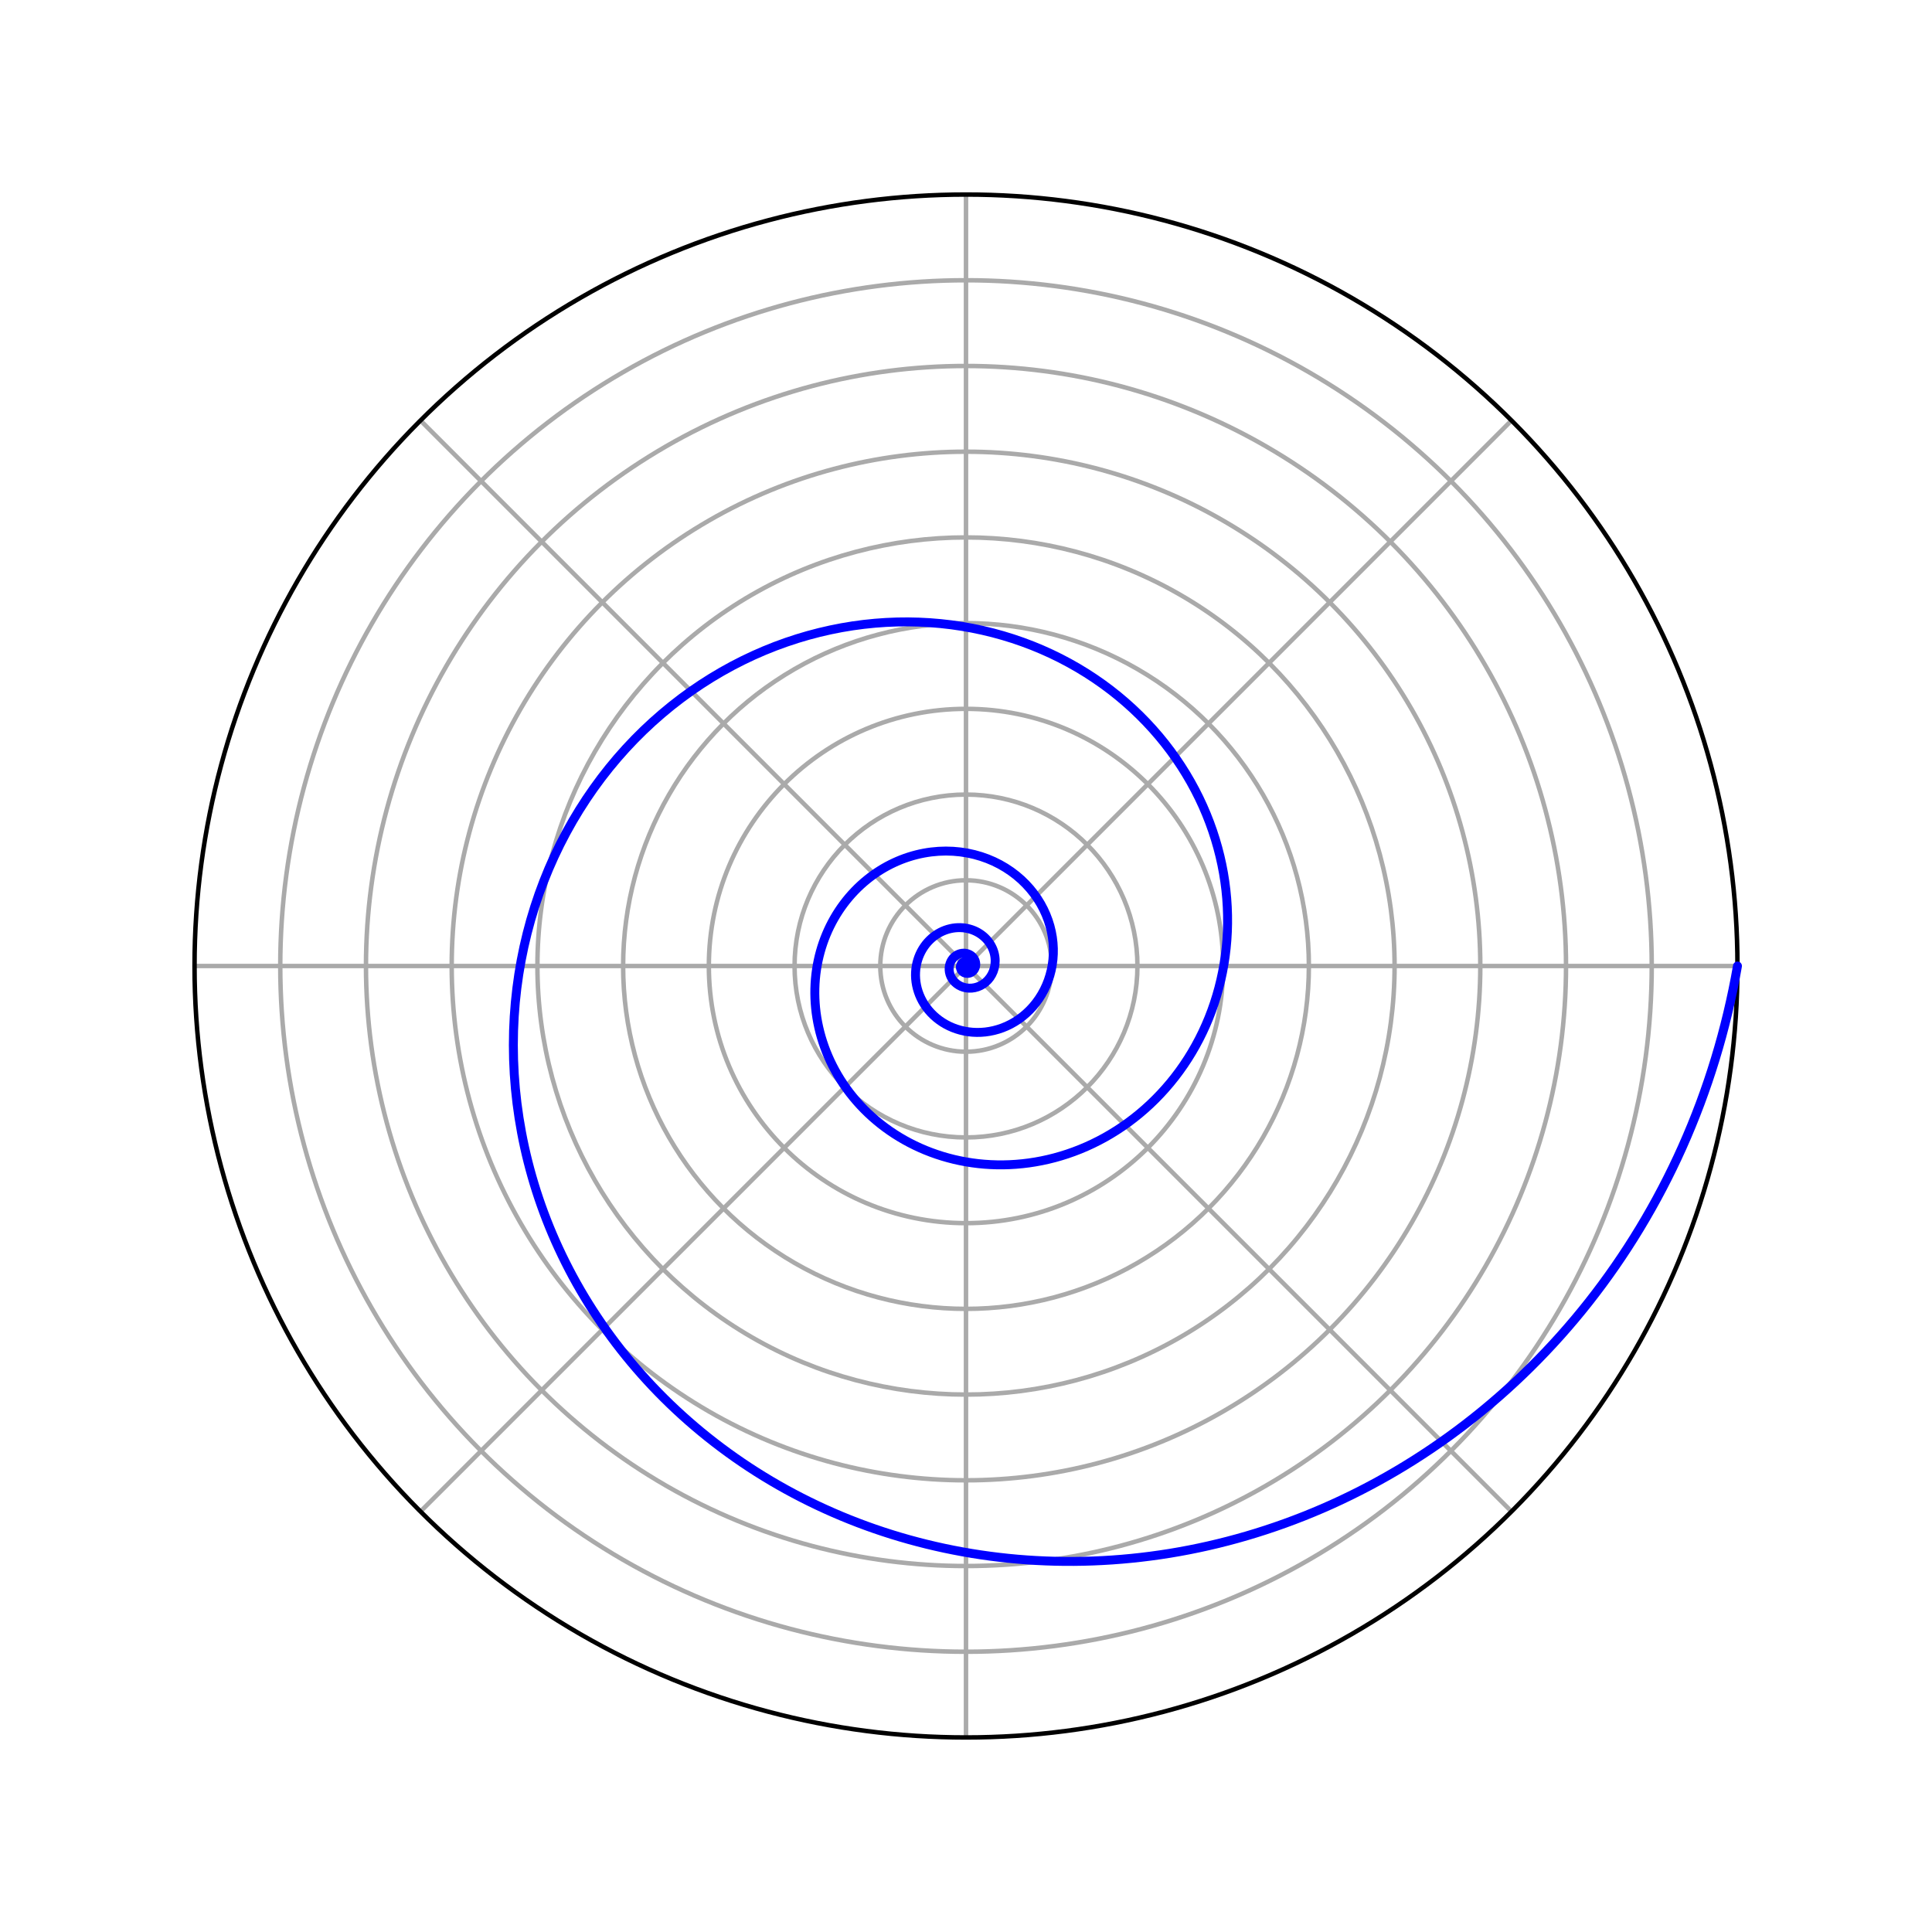
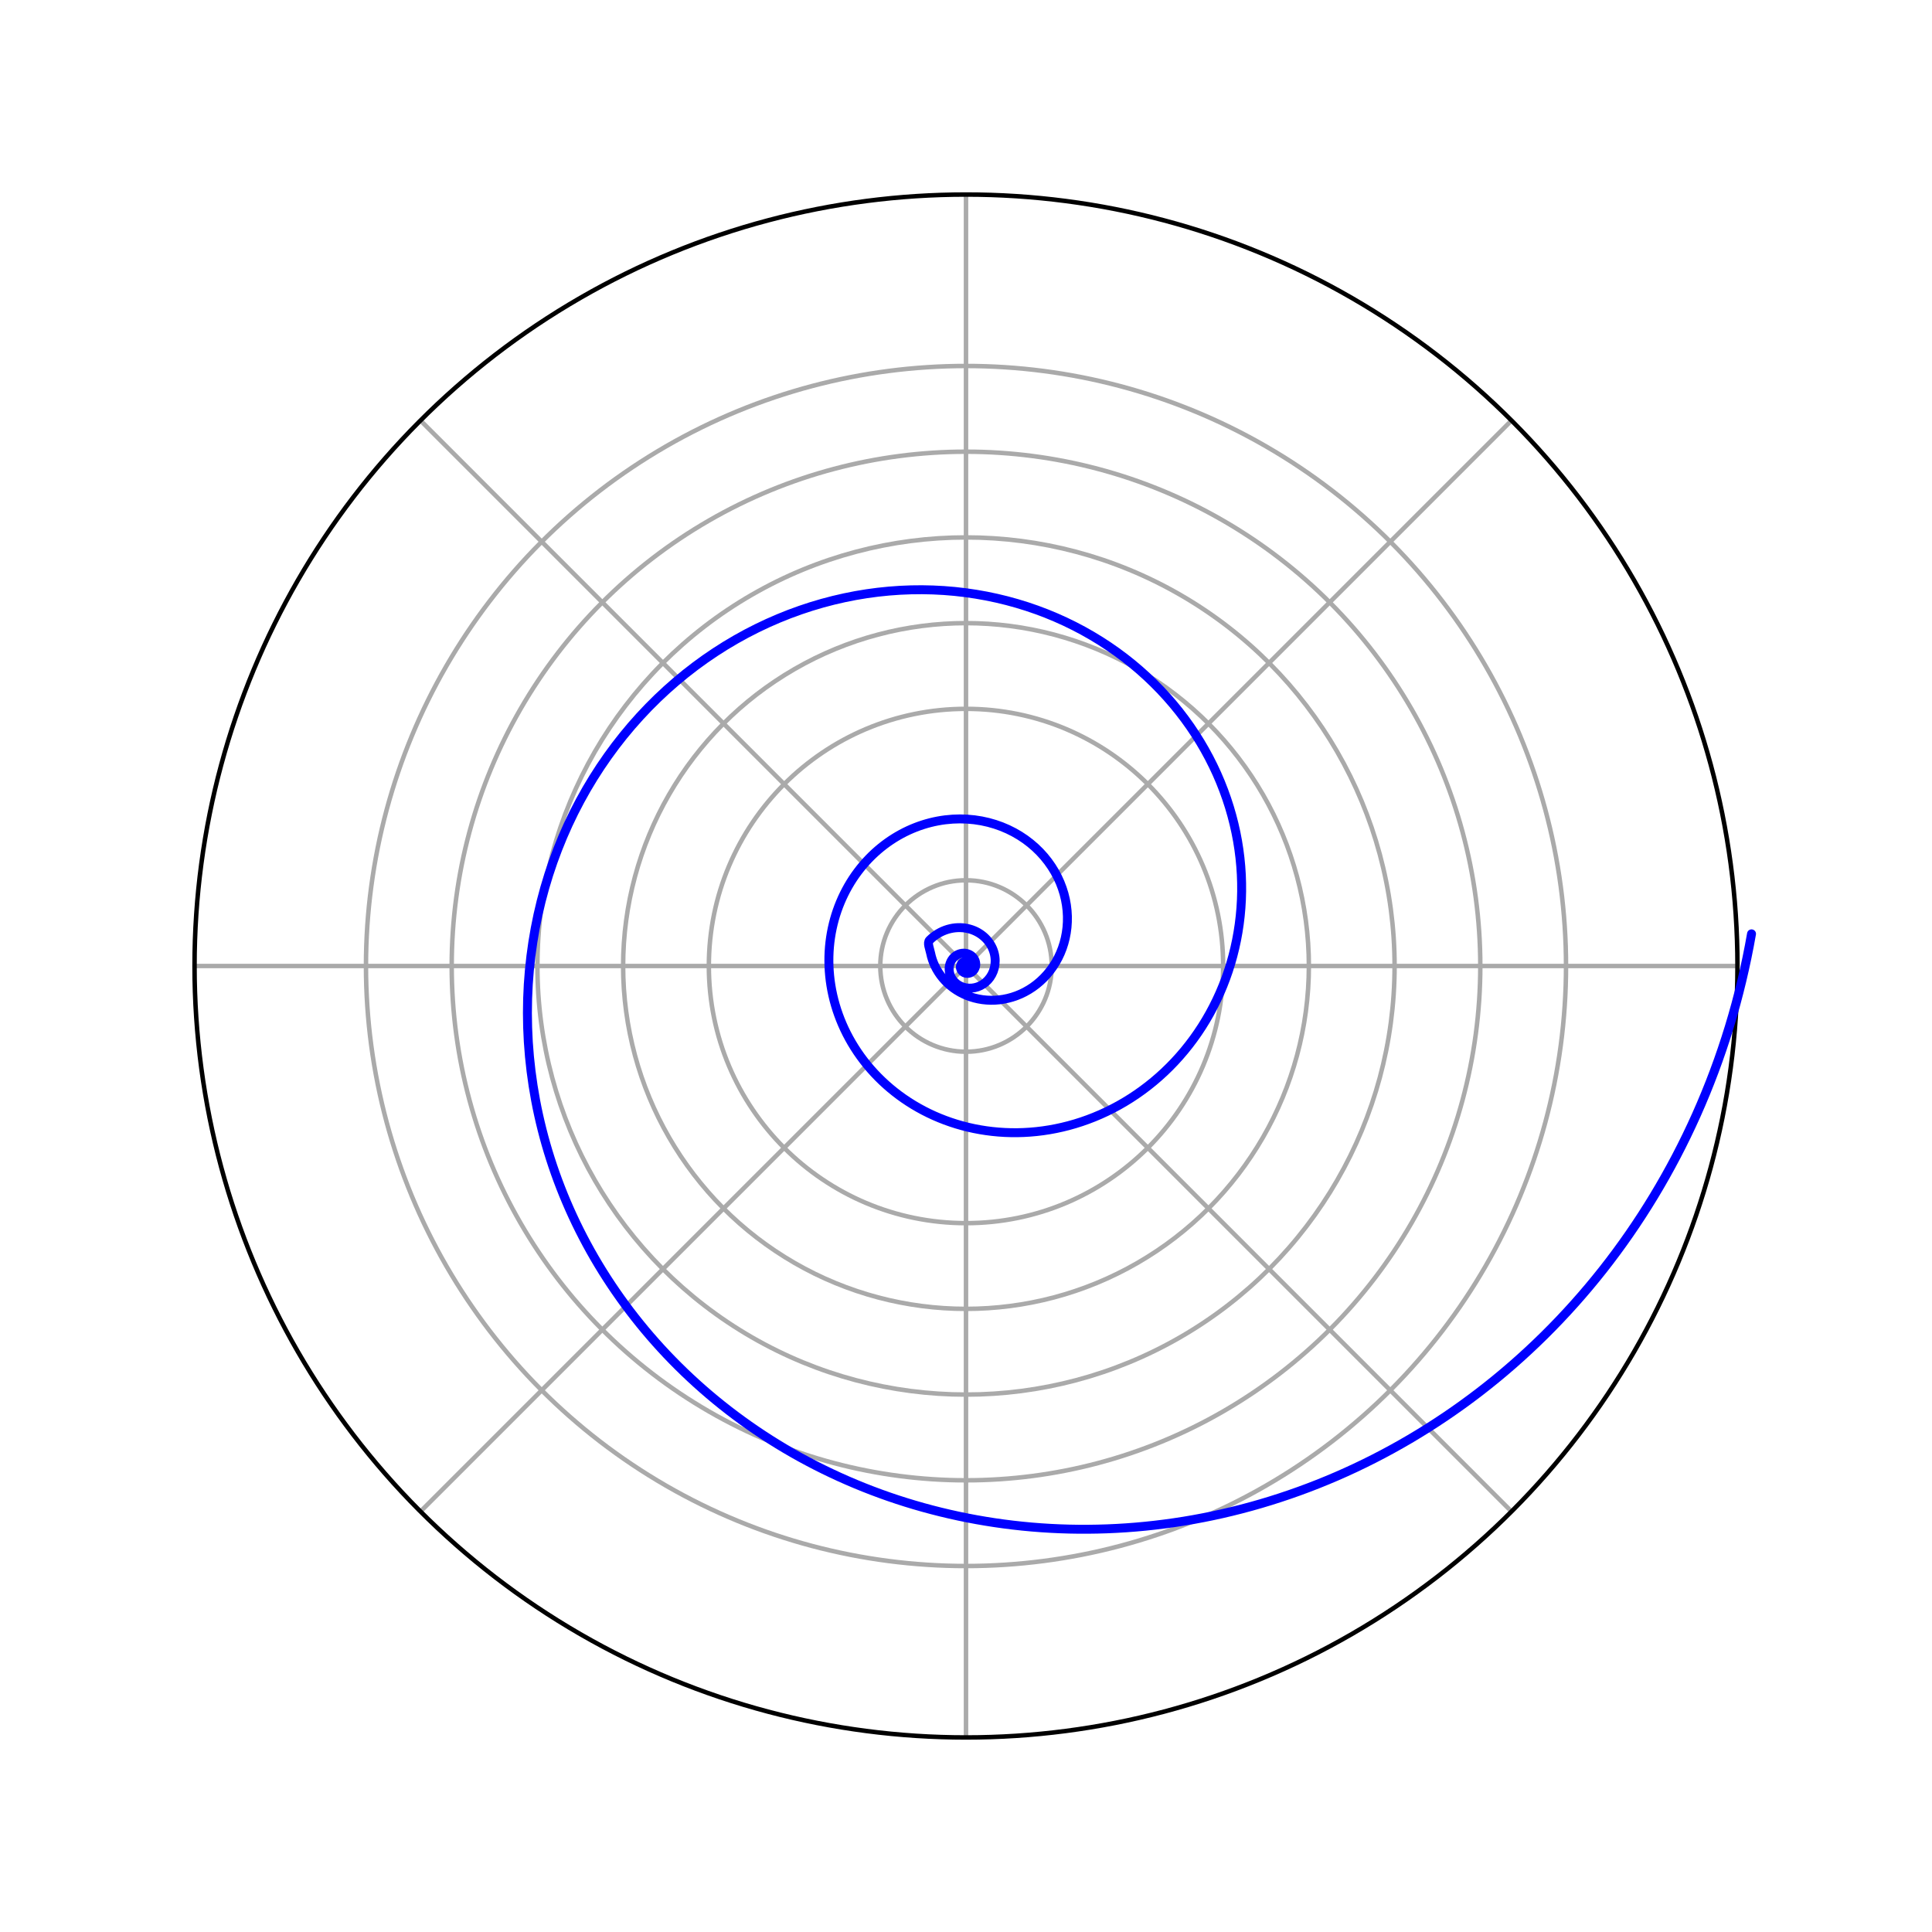
<svg xmlns="http://www.w3.org/2000/svg" version="1.1" viewBox="0 0 432 432">
  <path d="m0 0h432v432h-432z" fill="#fff" />
  <g fill="none">
    <g stroke="#aaa">
      <circle cx="216" cy="216" r="134.167" />
      <circle cx="216" cy="216" r="115" />
      <circle cx="216" cy="216" r="95.833" />
      <circle cx="216" cy="216" r="76.667" />
      <circle cx="216" cy="216" r="57.5" />
-       <circle cx="216" cy="216" r="38.333" />
      <circle cx="216" cy="216" r="19.167" />
-       <circle cx="216" cy="216" r="153.333" />
      <path d="m216 388.5v-345m-172.5 172.5h345m-50.5 122-244-244m0 244 244-244" />
    </g>
    <circle cx="216" cy="216" r="172.5" stroke="#000" />
    <circle cx="216" cy="216" r="1" fill="#00f" />
-     <path d="m216.717 216c0.01-0.059 0.013-0.121 9e-3 -0.183-5e-3 -0.063-0.017-0.126-0.038-0.188s-0.05-0.123-0.086-0.181c-0.037-0.057-0.082-0.111-0.134-0.16s-0.111-0.092-0.176-0.129c-0.065-0.036-0.137-0.065-0.212-0.084-0.075-0.02-0.154-0.031-0.235-0.032s-0.165 8e-3 -0.247 0.027c-0.082 0.02-0.164 0.051-0.243 0.092-0.078 0.041-0.153 0.093-0.222 0.154-0.069 0.062-0.131 0.133-0.185 0.213s-0.099 0.169-0.134 0.264c-0.034 0.094-0.057 0.195-0.067 0.3-0.011 0.105-8e-3 0.213 8e-3 0.322 0.016 0.108 0.046 0.217 0.091 0.323 0.044 0.106 0.102 0.209 0.174 0.304 0.072 0.096 0.157 0.185 0.255 0.264 0.097 0.078 0.206 0.147 0.324 0.201 0.119 0.055 0.247 0.096 0.381 0.121s0.274 0.034 0.416 0.026c0.142-9e-3 0.286-0.036 0.428-0.081 0.141-0.046 0.28-0.109 0.412-0.191 0.131-0.082 0.256-0.183 0.368-0.299 0.113-0.117 0.213-0.25 0.297-0.397s0.151-0.307 0.199-0.478c0.047-0.17 0.074-0.349 0.079-0.534 4e-3 -0.184-0.014-0.373-0.057-0.561-0.042-0.188-0.109-0.374-0.2-0.553-0.091-0.18-0.207-0.351-0.345-0.509-0.138-0.159-0.298-0.303-0.479-0.428-0.18-0.125-0.379-0.23-0.594-0.31-0.214-0.08-0.443-0.135-0.68-0.162-0.238-0.026-0.484-0.024-0.731 0.01s-0.495 0.099-0.737 0.197c-0.241 0.097-0.476 0.227-0.696 0.388-0.219 0.16-0.424 0.351-0.605 0.57-0.181 0.218-0.339 0.464-0.467 0.732-0.127 0.268-0.224 0.557-0.285 0.861-0.061 0.303-0.085 0.621-0.069 0.944 0.016 0.322 0.072 0.65 0.171 0.973s0.24 0.64 0.423 0.942c0.182 0.301 0.406 0.586 0.668 0.845 0.262 0.258 0.562 0.49 0.893 0.684 0.331 0.195 0.694 0.353 1.079 0.465 0.385 0.113 0.792 0.18 1.211 0.195 0.418 0.016 0.848-0.021 1.275-0.112 0.428-0.092 0.854-0.238 1.263-0.44 0.41-0.202 0.803-0.459 1.166-0.768s0.695-0.67 0.984-1.076c0.288-0.405 0.532-0.856 0.721-1.34 0.188-0.485 0.32-1.003 0.387-1.542 0.067-0.538 0.068-1.097-2e-3 -1.659s-0.212-1.128-0.426-1.679c-0.215-0.551-0.503-1.088-0.861-1.591-0.359-0.503-0.787-0.973-1.279-1.391-0.491-0.417-1.045-0.783-1.649-1.081-0.604-0.297-1.259-0.525-1.946-0.672-0.688-0.147-1.409-0.211-2.143-0.183-0.733 0.027-1.479 0.147-2.215 0.362s-1.46 0.527-2.15 0.933-1.344 0.907-1.938 1.494c-0.595 0.588-1.129 1.262-1.58 2.008-0.452 0.747-0.82 1.566-1.086 2.437-0.267 0.871-0.43 1.795-0.477 2.745s0.024 1.927 0.219 2.9c0.196 0.974 0.517 1.945 0.964 2.88 0.447 0.936 1.02 1.837 1.712 2.67 0.691 0.833 1.502 1.598 2.415 2.264 0.913 0.667 1.929 1.234 3.024 1.675 1.094 0.441 2.268 0.756 3.489 0.923s2.49 0.185 3.769 0.042c1.278-0.144 2.567-0.449 3.825-0.921s2.485-1.111 3.638-1.911c1.152-0.799 2.231-1.76 3.193-2.864 0.963-1.104 1.809-2.352 2.501-3.716 0.693-1.363 1.23-2.843 1.582-4.401 0.352-1.557 0.518-3.193 0.477-4.859-0.042-1.667-0.292-3.365-0.761-5.042-0.468-1.676-1.156-3.331-2.058-4.909-0.903-1.578-2.022-3.077-3.339-4.444-1.317-1.366-2.834-2.598-4.517-3.644-1.682-1.047-3.532-1.906-5.503-2.535s-4.064-1.027-6.22-1.16-4.376 0-6.593 0.417-4.43 1.119-6.568 2.107c-2.137 0.989-4.198 2.265-6.11 3.812-1.911 1.548-3.671 3.367-5.21 5.422-1.54 2.055-2.856 4.347-3.889 6.82-1.033 2.474-1.78 5.131-2.194 7.899-0.413 2.769-0.49 5.649-0.201 8.557 0.29 2.908 0.948 5.844 1.985 8.714 1.036 2.87 2.453 5.674 4.236 8.314 1.783 2.641 3.934 5.117 6.414 7.334s5.291 4.174 8.369 5.784c3.077 1.611 6.423 2.873 9.95 3.716 3.527 0.844 7.237 1.266 11.023 1.218 3.787-0.047 7.65-0.568 11.471-1.585 3.821-1.016 7.599-2.531 11.207-4.537 3.608-2.005 7.045-4.505 10.185-7.458s5.98-6.362 8.404-10.154 4.428-7.969 5.912-12.428 2.445-9.2 2.807-14.093c0.363-4.893 0.123-9.938-0.76-14.984-0.884-5.046-2.417-10.092-4.601-14.975-2.185-4.882-5.027-9.599-8.487-13.983s-7.542-8.432-12.165-11.986c-4.624-3.553-9.792-6.608-15.381-9.023-5.589-2.416-11.601-4.187-17.876-5.203-6.276-1.016-12.815-1.273-19.428-0.697s-13.298 1.988-19.845 4.261c-6.547 2.274-12.954 5.413-19.001 9.388s-11.73 8.791-16.835 14.361-9.627 11.899-13.371 18.842c-3.744 6.944-6.704 14.507-8.719 22.494-2.015 7.986-3.078 16.399-3.076 24.999 2e-3 8.601 1.076 17.389 3.277 26.095s5.535 17.328 9.989 25.579c4.454 8.25 10.034 16.126 16.652 23.34s14.28 13.76 22.824 19.371 17.974 10.279 28.058 13.775 20.824 5.811 31.926 6.772 22.567 0.558 34.051-1.307c11.485-1.866 22.988-5.204 34.137-10.029 11.15-4.824 21.941-11.145 31.995-18.879 10.053-7.735 19.362-16.892 27.562-27.292s15.283-22.05 20.925-34.675 9.834-26.23 12.318-40.453" stroke="#00f" stroke-linecap="round" stroke-width="2" />
+     <path d="m216.717 216c0.01-0.059 0.013-0.121 9e-3 -0.183-5e-3 -0.063-0.017-0.126-0.038-0.188s-0.05-0.123-0.086-0.181c-0.037-0.057-0.082-0.111-0.134-0.16s-0.111-0.092-0.176-0.129c-0.065-0.036-0.137-0.065-0.212-0.084-0.075-0.02-0.154-0.031-0.235-0.032s-0.165 8e-3 -0.247 0.027c-0.082 0.02-0.164 0.051-0.243 0.092-0.078 0.041-0.153 0.093-0.222 0.154-0.069 0.062-0.131 0.133-0.185 0.213s-0.099 0.169-0.134 0.264c-0.034 0.094-0.057 0.195-0.067 0.3-0.011 0.105-8e-3 0.213 8e-3 0.322 0.016 0.108 0.046 0.217 0.091 0.323 0.044 0.106 0.102 0.209 0.174 0.304 0.072 0.096 0.157 0.185 0.255 0.264 0.097 0.078 0.206 0.147 0.324 0.201 0.119 0.055 0.247 0.096 0.381 0.121s0.274 0.034 0.416 0.026c0.142-9e-3 0.286-0.036 0.428-0.081 0.141-0.046 0.28-0.109 0.412-0.191 0.131-0.082 0.256-0.183 0.368-0.299 0.113-0.117 0.213-0.25 0.297-0.397s0.151-0.307 0.199-0.478c0.047-0.17 0.074-0.349 0.079-0.534 4e-3 -0.184-0.014-0.373-0.057-0.561-0.042-0.188-0.109-0.374-0.2-0.553-0.091-0.18-0.207-0.351-0.345-0.509-0.138-0.159-0.298-0.303-0.479-0.428-0.18-0.125-0.379-0.23-0.594-0.31-0.214-0.08-0.443-0.135-0.68-0.162-0.238-0.026-0.484-0.024-0.731 0.01s-0.495 0.099-0.737 0.197c-0.241 0.097-0.476 0.227-0.696 0.388-0.219 0.16-0.424 0.351-0.605 0.57-0.181 0.218-0.339 0.464-0.467 0.732-0.127 0.268-0.224 0.557-0.285 0.861-0.061 0.303-0.085 0.621-0.069 0.944 0.016 0.322 0.072 0.65 0.171 0.973s0.24 0.64 0.423 0.942c0.182 0.301 0.406 0.586 0.668 0.845 0.262 0.258 0.562 0.49 0.893 0.684 0.331 0.195 0.694 0.353 1.079 0.465 0.385 0.113 0.792 0.18 1.211 0.195 0.418 0.016 0.848-0.021 1.275-0.112 0.428-0.092 0.854-0.238 1.263-0.44 0.41-0.202 0.803-0.459 1.166-0.768s0.695-0.67 0.984-1.076c0.288-0.405 0.532-0.856 0.721-1.34 0.188-0.485 0.32-1.003 0.387-1.542 0.067-0.538 0.068-1.097-2e-3 -1.659s-0.212-1.128-0.426-1.679c-0.215-0.551-0.503-1.088-0.861-1.591-0.359-0.503-0.787-0.973-1.279-1.391-0.491-0.417-1.045-0.783-1.649-1.081-0.604-0.297-1.259-0.525-1.946-0.672-0.688-0.147-1.409-0.211-2.143-0.183-0.733 0.027-1.479 0.147-2.215 0.362s-1.46 0.527-2.15 0.933-1.344 0.907-1.938 1.494s0.024 1.927 0.219 2.9c0.196 0.974 0.517 1.945 0.964 2.88 0.447 0.936 1.02 1.837 1.712 2.67 0.691 0.833 1.502 1.598 2.415 2.264 0.913 0.667 1.929 1.234 3.024 1.675 1.094 0.441 2.268 0.756 3.489 0.923s2.49 0.185 3.769 0.042c1.278-0.144 2.567-0.449 3.825-0.921s2.485-1.111 3.638-1.911c1.152-0.799 2.231-1.76 3.193-2.864 0.963-1.104 1.809-2.352 2.501-3.716 0.693-1.363 1.23-2.843 1.582-4.401 0.352-1.557 0.518-3.193 0.477-4.859-0.042-1.667-0.292-3.365-0.761-5.042-0.468-1.676-1.156-3.331-2.058-4.909-0.903-1.578-2.022-3.077-3.339-4.444-1.317-1.366-2.834-2.598-4.517-3.644-1.682-1.047-3.532-1.906-5.503-2.535s-4.064-1.027-6.22-1.16-4.376 0-6.593 0.417-4.43 1.119-6.568 2.107c-2.137 0.989-4.198 2.265-6.11 3.812-1.911 1.548-3.671 3.367-5.21 5.422-1.54 2.055-2.856 4.347-3.889 6.82-1.033 2.474-1.78 5.131-2.194 7.899-0.413 2.769-0.49 5.649-0.201 8.557 0.29 2.908 0.948 5.844 1.985 8.714 1.036 2.87 2.453 5.674 4.236 8.314 1.783 2.641 3.934 5.117 6.414 7.334s5.291 4.174 8.369 5.784c3.077 1.611 6.423 2.873 9.95 3.716 3.527 0.844 7.237 1.266 11.023 1.218 3.787-0.047 7.65-0.568 11.471-1.585 3.821-1.016 7.599-2.531 11.207-4.537 3.608-2.005 7.045-4.505 10.185-7.458s5.98-6.362 8.404-10.154 4.428-7.969 5.912-12.428 2.445-9.2 2.807-14.093c0.363-4.893 0.123-9.938-0.76-14.984-0.884-5.046-2.417-10.092-4.601-14.975-2.185-4.882-5.027-9.599-8.487-13.983s-7.542-8.432-12.165-11.986c-4.624-3.553-9.792-6.608-15.381-9.023-5.589-2.416-11.601-4.187-17.876-5.203-6.276-1.016-12.815-1.273-19.428-0.697s-13.298 1.988-19.845 4.261c-6.547 2.274-12.954 5.413-19.001 9.388s-11.73 8.791-16.835 14.361-9.627 11.899-13.371 18.842c-3.744 6.944-6.704 14.507-8.719 22.494-2.015 7.986-3.078 16.399-3.076 24.999 2e-3 8.601 1.076 17.389 3.277 26.095s5.535 17.328 9.989 25.579c4.454 8.25 10.034 16.126 16.652 23.34s14.28 13.76 22.824 19.371 17.974 10.279 28.058 13.775 20.824 5.811 31.926 6.772 22.567 0.558 34.051-1.307c11.485-1.866 22.988-5.204 34.137-10.029 11.15-4.824 21.941-11.145 31.995-18.879 10.053-7.735 19.362-16.892 27.562-27.292s15.283-22.05 20.925-34.675 9.834-26.23 12.318-40.453" stroke="#00f" stroke-linecap="round" stroke-width="2" />
  </g>
</svg>